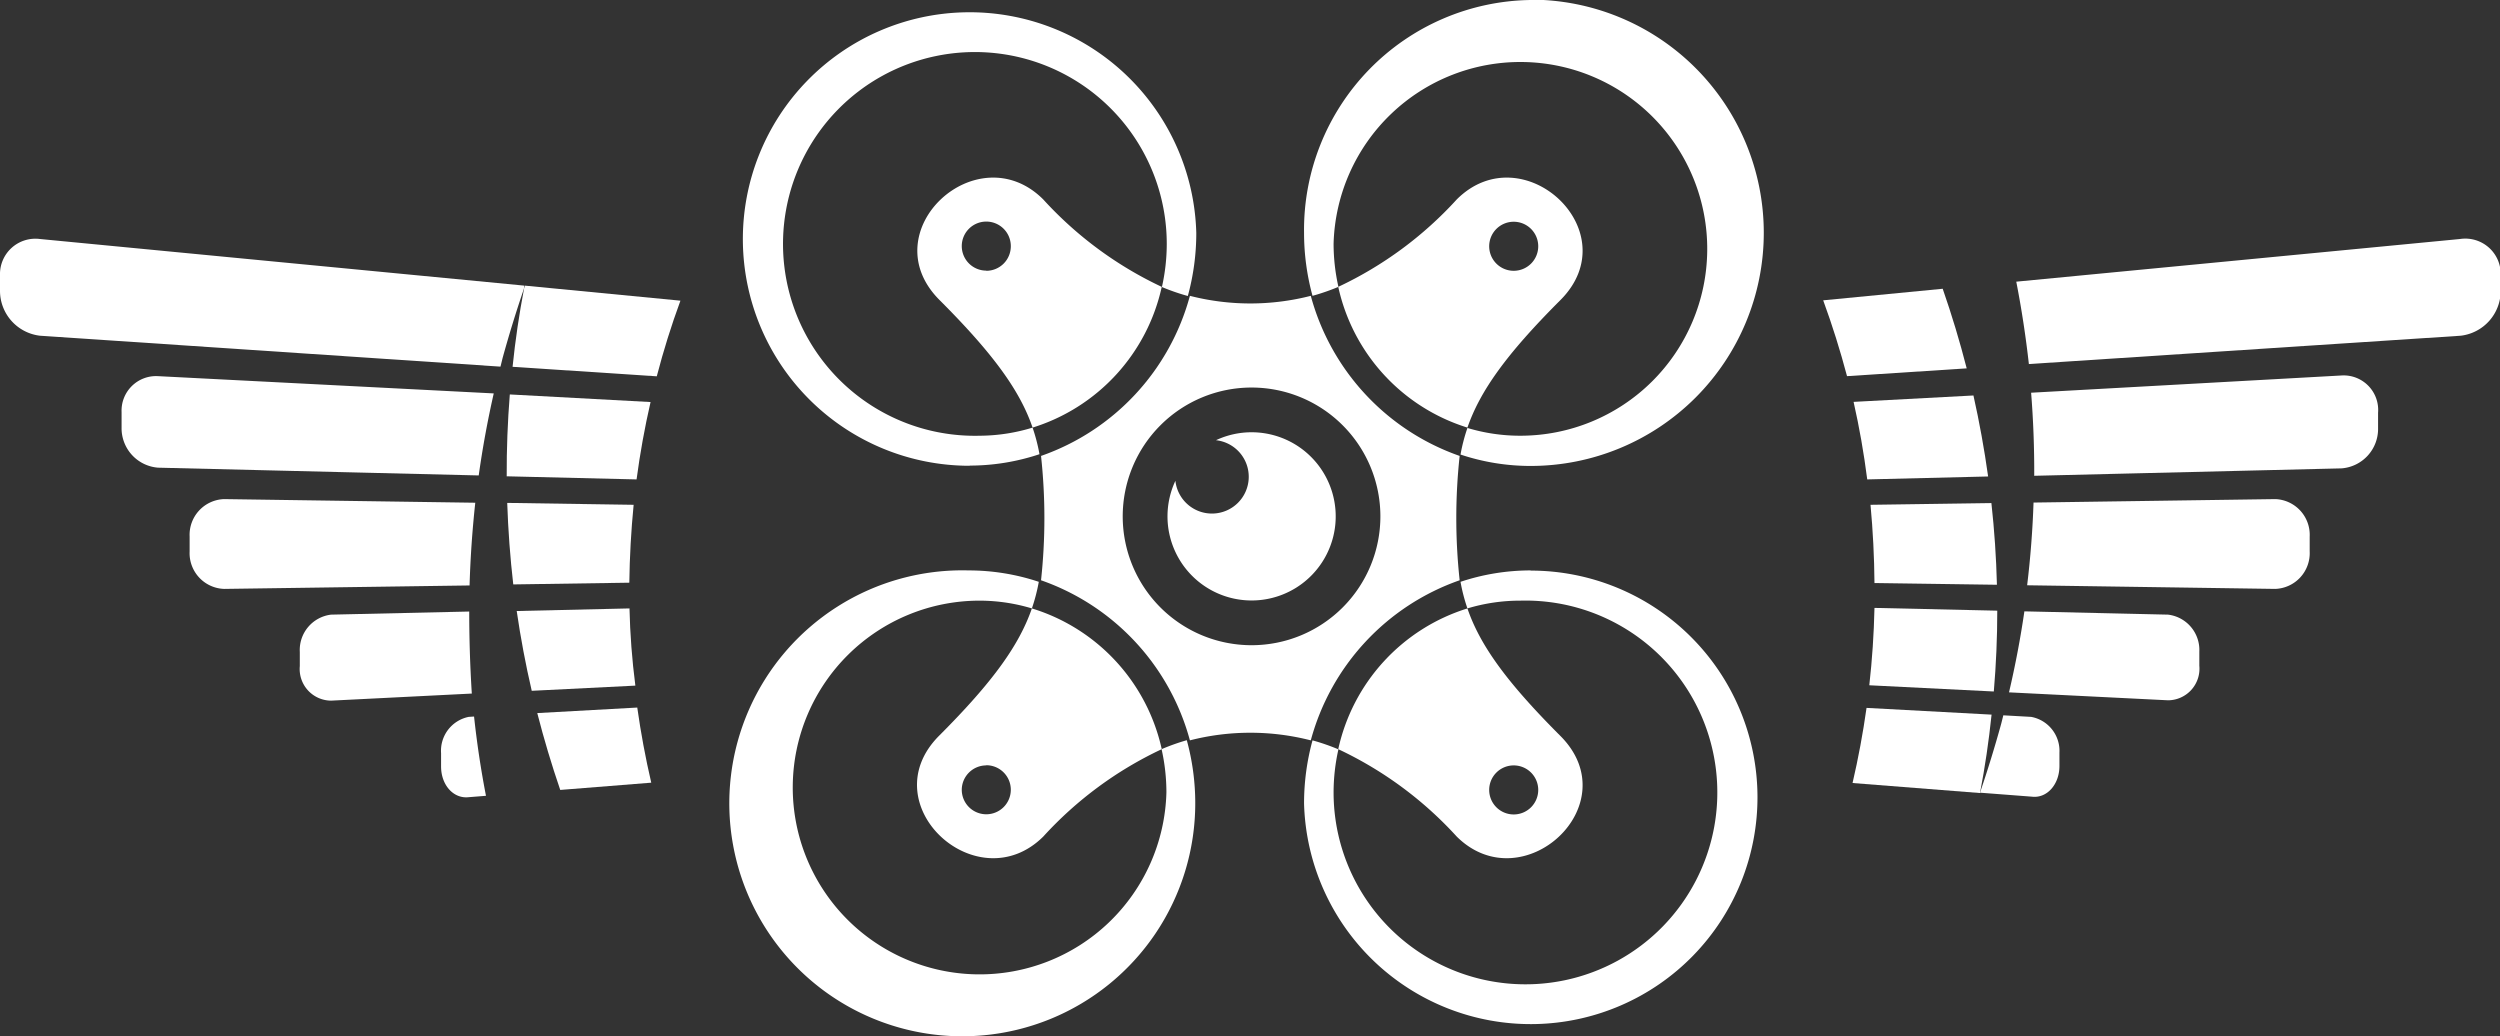
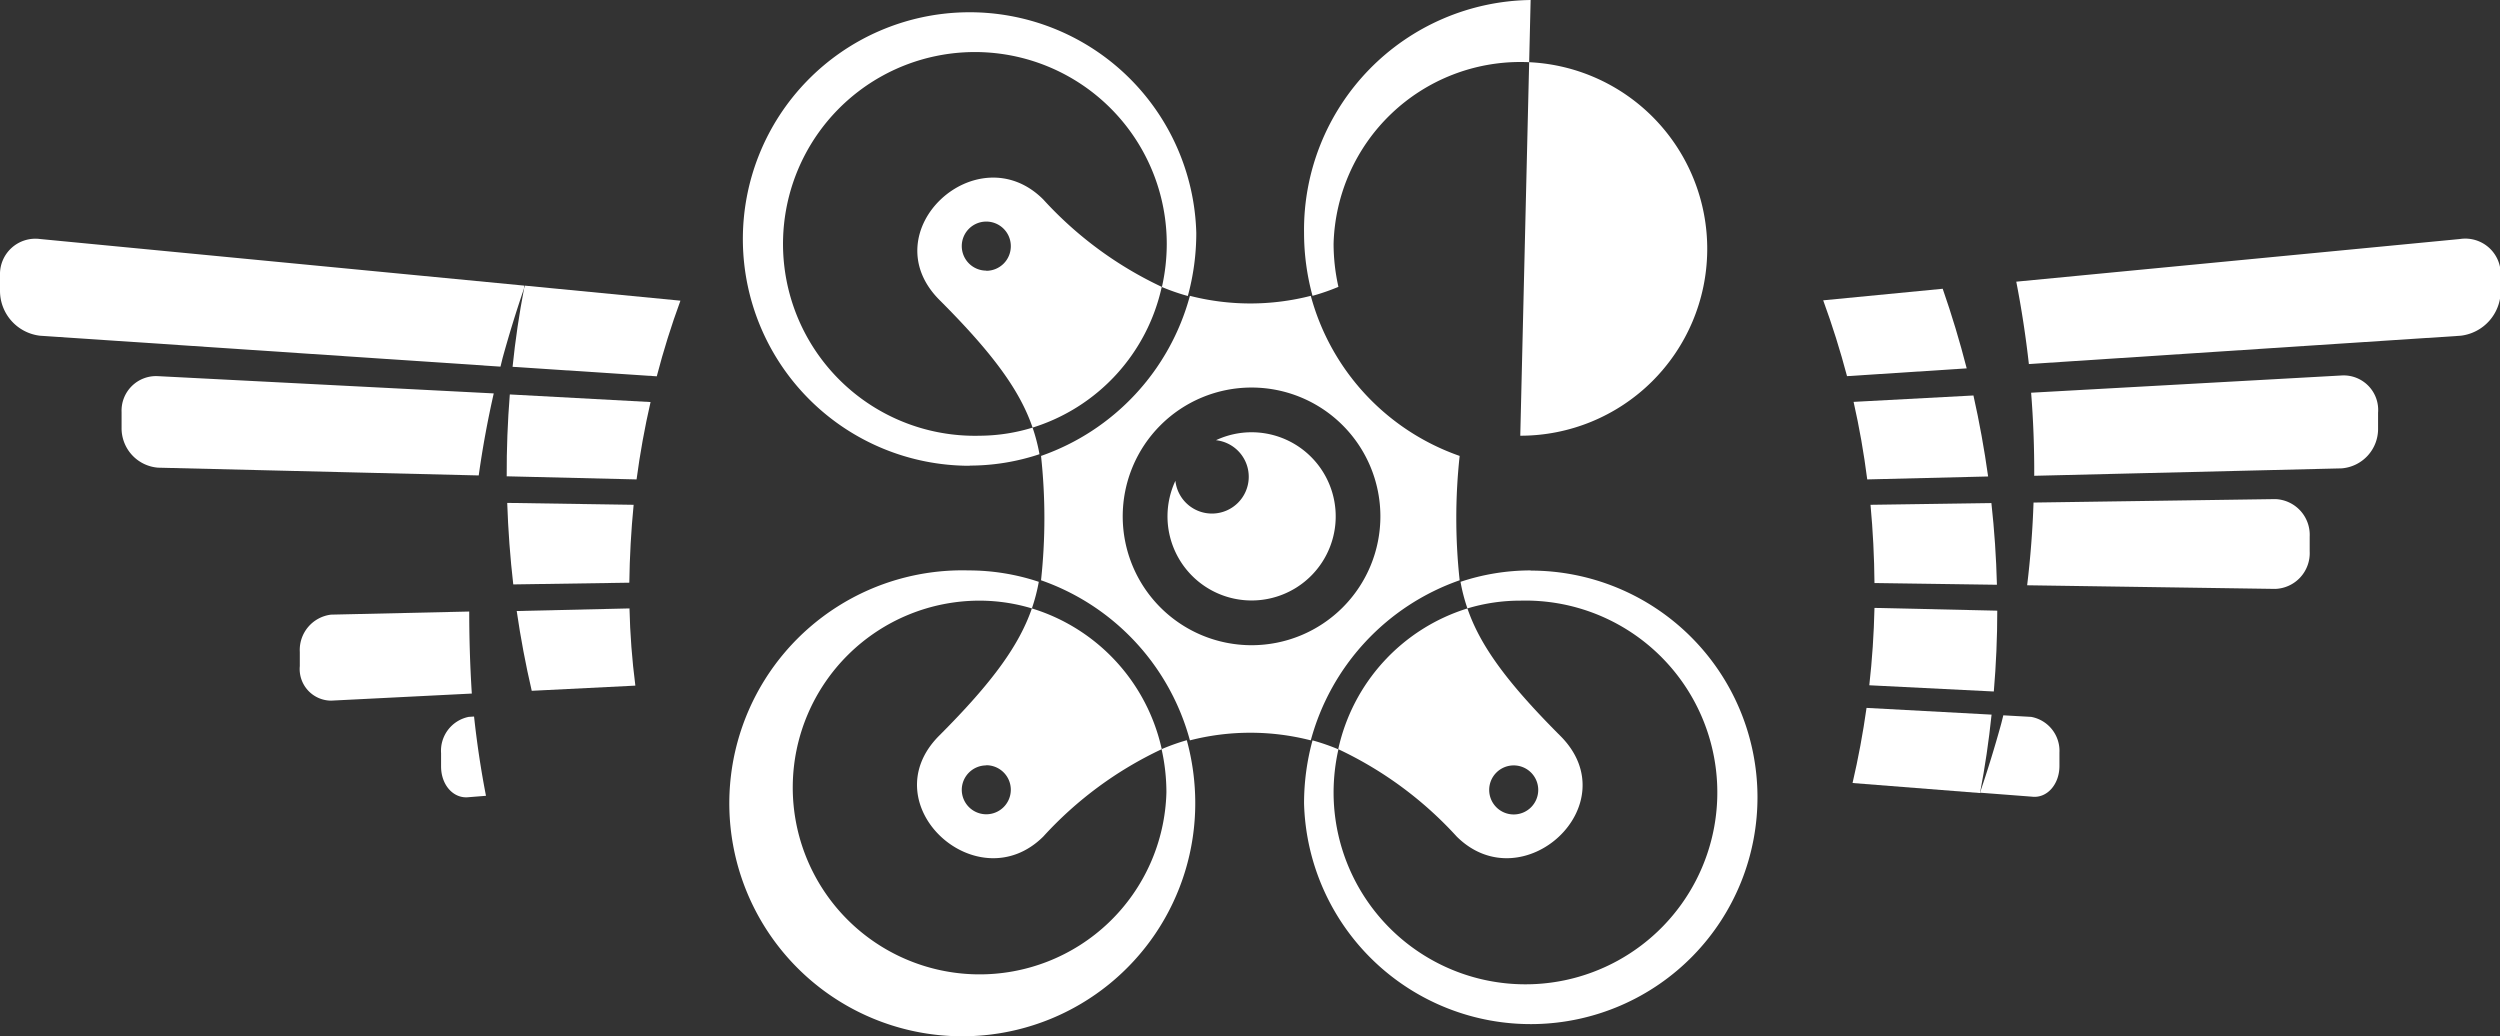
<svg xmlns="http://www.w3.org/2000/svg" id="Calque_2_-_copie_2" data-name="Calque 2 - copie 2" viewBox="0 0 144.76 60">
  <rect x="0" y="0" width="144.76" height="60" fill="#333333" stroke="none" />
  <defs>
    <style>.cls-1{fill:#fff;}</style>
  </defs>
  <title>logo</title>
  <g id="drone">
    <path class="cls-1" d="M351.66,250.21a21.83,21.83,0,0,1,6.86-5.06A11,11,0,0,0,351,237c-.73,2.11-2.24,4.24-5.38,7.38C341.67,248.36,347.84,254,351.66,250.21Zm-3.3-4.13a1.42,1.42,0,1,1-1.42,1.42A1.42,1.42,0,0,1,348.36,246.09Z" transform="translate(-291.25 -201.77)" />
    <path class="cls-1" d="M345.66,219.15c3.14,3.14,4.66,5.27,5.38,7.38a11,11,0,0,0,7.48-8.15,21.83,21.83,0,0,1-6.86-5.06C347.84,209.5,341.67,215.17,345.66,219.15Zm2.7-1.71a1.42,1.42,0,1,1,1.42-1.42A1.42,1.42,0,0,1,348.36,217.45Z" transform="translate(-291.25 -201.77)" />
-     <path class="cls-1" d="M375.6,213.32a21.83,21.83,0,0,1-6.86,5.06,11,11,0,0,0,7.48,8.15c.73-2.11,2.24-4.24,5.38-7.38C385.58,215.17,379.42,209.5,375.6,213.32Zm3.3,4.13a1.42,1.42,0,1,1,1.42-1.42A1.42,1.42,0,0,1,378.9,217.45Z" transform="translate(-291.25 -201.77)" />
    <path class="cls-1" d="M381.6,244.38c-3.14-3.14-4.66-5.27-5.38-7.38a11,11,0,0,0-7.48,8.15,21.83,21.83,0,0,1,6.86,5.06C379.42,254,385.58,248.36,381.6,244.38Zm-2.7,1.71a1.42,1.42,0,1,1-1.42,1.42A1.42,1.42,0,0,1,378.9,246.09Z" transform="translate(-291.25 -201.77)" />
    <path class="cls-1" d="M347.38,228.73a12.79,12.79,0,0,0,4.06-.66,10.38,10.38,0,0,0-.4-1.54A10.54,10.54,0,0,1,348,227a11.11,11.11,0,1,1,10.81-11.11,11.42,11.42,0,0,1-.28,2.5,12.52,12.52,0,0,0,1.5.52,13.83,13.83,0,0,0,.49-3.65,13.13,13.13,0,1,0-13.12,13.48Z" transform="translate(-291.25 -201.77)" />
-     <path class="cls-1" d="M379.88,201.77a13.31,13.31,0,0,0-13.12,13.48,13.83,13.83,0,0,0,.49,3.65,12.52,12.52,0,0,0,1.5-.52,11.42,11.42,0,0,1-.28-2.5A10.82,10.82,0,1,1,379.28,227a10.54,10.54,0,0,1-3.06-.45,10.38,10.38,0,0,0-.4,1.54,12.79,12.79,0,0,0,4.06.66,13.49,13.49,0,0,0,0-27Z" transform="translate(-291.25 -201.77)" />
+     <path class="cls-1" d="M379.88,201.77a13.31,13.31,0,0,0-13.12,13.48,13.83,13.83,0,0,0,.49,3.65,12.52,12.52,0,0,0,1.5-.52,11.42,11.42,0,0,1-.28-2.5A10.82,10.82,0,1,1,379.28,227Z" transform="translate(-291.25 -201.77)" />
    <path class="cls-1" d="M358.51,245.15a11.42,11.42,0,0,1,.28,2.5A10.82,10.82,0,1,1,348,236.55,10.54,10.54,0,0,1,351,237a10.38,10.38,0,0,0,.4-1.54,12.79,12.79,0,0,0-4.06-.66,13.49,13.49,0,1,0,13.12,13.48,13.83,13.83,0,0,0-.49-3.65A12.52,12.52,0,0,0,358.51,245.15Z" transform="translate(-291.25 -201.77)" />
    <path class="cls-1" d="M379.88,234.8a12.79,12.79,0,0,0-4.06.66,10.38,10.38,0,0,0,.4,1.54,10.54,10.54,0,0,1,3.06-.45,11.11,11.11,0,1,1-10.81,11.11,11.42,11.42,0,0,1,.28-2.5,12.52,12.52,0,0,0-1.5-.52,13.83,13.83,0,0,0-.49,3.65,13.13,13.13,0,1,0,13.12-13.48Z" transform="translate(-291.25 -201.77)" />
    <path class="cls-1" d="M375.77,235.37a33.43,33.43,0,0,1,0-7.2,13.56,13.56,0,0,1-8.62-9.27,14.09,14.09,0,0,1-7,0,13.56,13.56,0,0,1-8.62,9.27,33.43,33.43,0,0,1,0,7.2,13.56,13.56,0,0,1,8.62,9.27,14.09,14.09,0,0,1,7,0A13.56,13.56,0,0,1,375.77,235.37Zm-19.51-3.7a7.46,7.46,0,1,1,7.46,7.46A7.46,7.46,0,0,1,356.26,231.67Z" transform="translate(-291.25 -201.77)" />
    <path class="cls-1" d="M363.72,226.8a4.85,4.85,0,0,0-2.06.46,2.13,2.13,0,1,1-2.35,2.35,4.87,4.87,0,1,0,4.41-2.81Z" transform="translate(-291.25 -201.77)" />
  </g>
  <g id="ailes">
    <path class="cls-1" d="M433.69,215.61,408,218.08q.46,2.36.73,4.77l25-1.64a2.62,2.62,0,0,0,2.32-2.57v-.93A2.05,2.05,0,0,0,433.69,215.61Z" transform="translate(-291.25 -201.77)" />
    <path class="cls-1" d="M399.79,235.53l7.09.1q-.06-2.38-.32-4.73l-7,.1Q399.77,233.25,399.79,235.53Z" transform="translate(-291.25 -201.77)" />
    <path class="cls-1" d="M399.49,241.45l7.21.36q.2-2.35.2-4.68l-7.11-.16Q399.74,239.23,399.49,241.45Z" transform="translate(-291.25 -201.77)" />
    <path class="cls-1" d="M399.37,229.53l7-.17q-.33-2.37-.85-4.69l-6.94.37Q399.08,227.25,399.37,229.53Z" transform="translate(-291.25 -201.77)" />
    <path class="cls-1" d="M408.86,243.28l-1.61-.09-.12.48q-.55,2-1.23,4h0l3,.23c.87.11,1.6-.7,1.6-1.78v-.77A2,2,0,0,0,408.86,243.28Z" transform="translate(-291.25 -201.77)" />
    <path class="cls-1" d="M399.33,242.76q-.31,2.2-.81,4.35l7.38.58h0c.29-1.51.51-3,.67-4.54Z" transform="translate(-291.25 -201.77)" />
    <path class="cls-1" d="M403.74,218.49l-6.92.67q.79,2.16,1.38,4.39l6.93-.45Q404.53,220.76,403.74,218.49Z" transform="translate(-291.25 -201.77)" />
    <path class="cls-1" d="M423,230.67l-14,.2q-.08,2.39-.37,4.79l14.36.21a2.07,2.07,0,0,0,2-2.17v-.86A2.07,2.07,0,0,0,423,230.67Z" transform="translate(-291.25 -201.77)" />
    <path class="cls-1" d="M426.86,223.51l-18,1q.19,2.39.18,4.81l17.8-.43a2.29,2.29,0,0,0,2.11-2.33v-.89A2,2,0,0,0,426.86,223.51Z" transform="translate(-291.25 -201.77)" />
-     <path class="cls-1" d="M416.79,237.36l-8.32-.19q-.34,2.34-.89,4.69l9.21.46a1.83,1.83,0,0,0,1.81-2v-.82A2.06,2.06,0,0,0,416.79,237.36Z" transform="translate(-291.25 -201.77)" />
    <path class="cls-1" d="M328.92,225.05l-8.15-.44q-.19,2.38-.18,4.74l7.52.18Q328.41,227.27,328.92,225.05Z" transform="translate(-291.25 -201.77)" />
    <path class="cls-1" d="M327.7,237l-6.53.15q.34,2.34.87,4.62l6-.3Q327.75,239.22,327.7,237Z" transform="translate(-291.25 -201.77)" />
-     <path class="cls-1" d="M322.36,243.06q.58,2.26,1.33,4.45l5.27-.42q-.5-2.15-.81-4.35Z" transform="translate(-291.25 -201.77)" />
    <path class="cls-1" d="M321.62,218.31l-28.05-2.7a2.05,2.05,0,0,0-2.32,2.1v.93a2.62,2.62,0,0,0,2.32,2.57L320.23,223l.12-.49q.55-2,1.23-4Z" transform="translate(-291.25 -201.77)" />
    <path class="cls-1" d="M298.29,225.63v.89a2.29,2.29,0,0,0,2.11,2.33l18.57.45q.33-2.37.87-4.75l-19.45-1A2,2,0,0,0,298.29,225.63Z" transform="translate(-291.25 -201.77)" />
    <path class="cls-1" d="M329.28,223.56q.58-2.23,1.37-4.38l-9-.87-.05.14c-.29,1.52-.51,3-.67,4.56Z" transform="translate(-291.25 -201.77)" />
    <path class="cls-1" d="M318.39,243.28a2,2,0,0,0-1.6,2.1v.77c0,1.08.72,1.88,1.6,1.78l1-.08q-.44-2.27-.69-4.59Z" transform="translate(-291.25 -201.77)" />
    <path class="cls-1" d="M318.42,237.18l-8,.18a2.06,2.06,0,0,0-1.81,2.16v.82a1.83,1.83,0,0,0,1.81,2l8.15-.41Q318.42,239.56,318.42,237.18Z" transform="translate(-291.25 -201.77)" />
    <path class="cls-1" d="M327.94,231l-7.32-.11q.08,2.38.35,4.72l6.72-.1Q327.72,233.25,327.94,231Z" transform="translate(-291.25 -201.77)" />
-     <path class="cls-1" d="M318.77,230.88l-14.54-.21a2.07,2.07,0,0,0-2,2.17v.86a2.07,2.07,0,0,0,2,2.17l14.21-.2Q318.51,233.28,318.77,230.88Z" transform="translate(-291.25 -201.77)" />
  </g>
</svg>